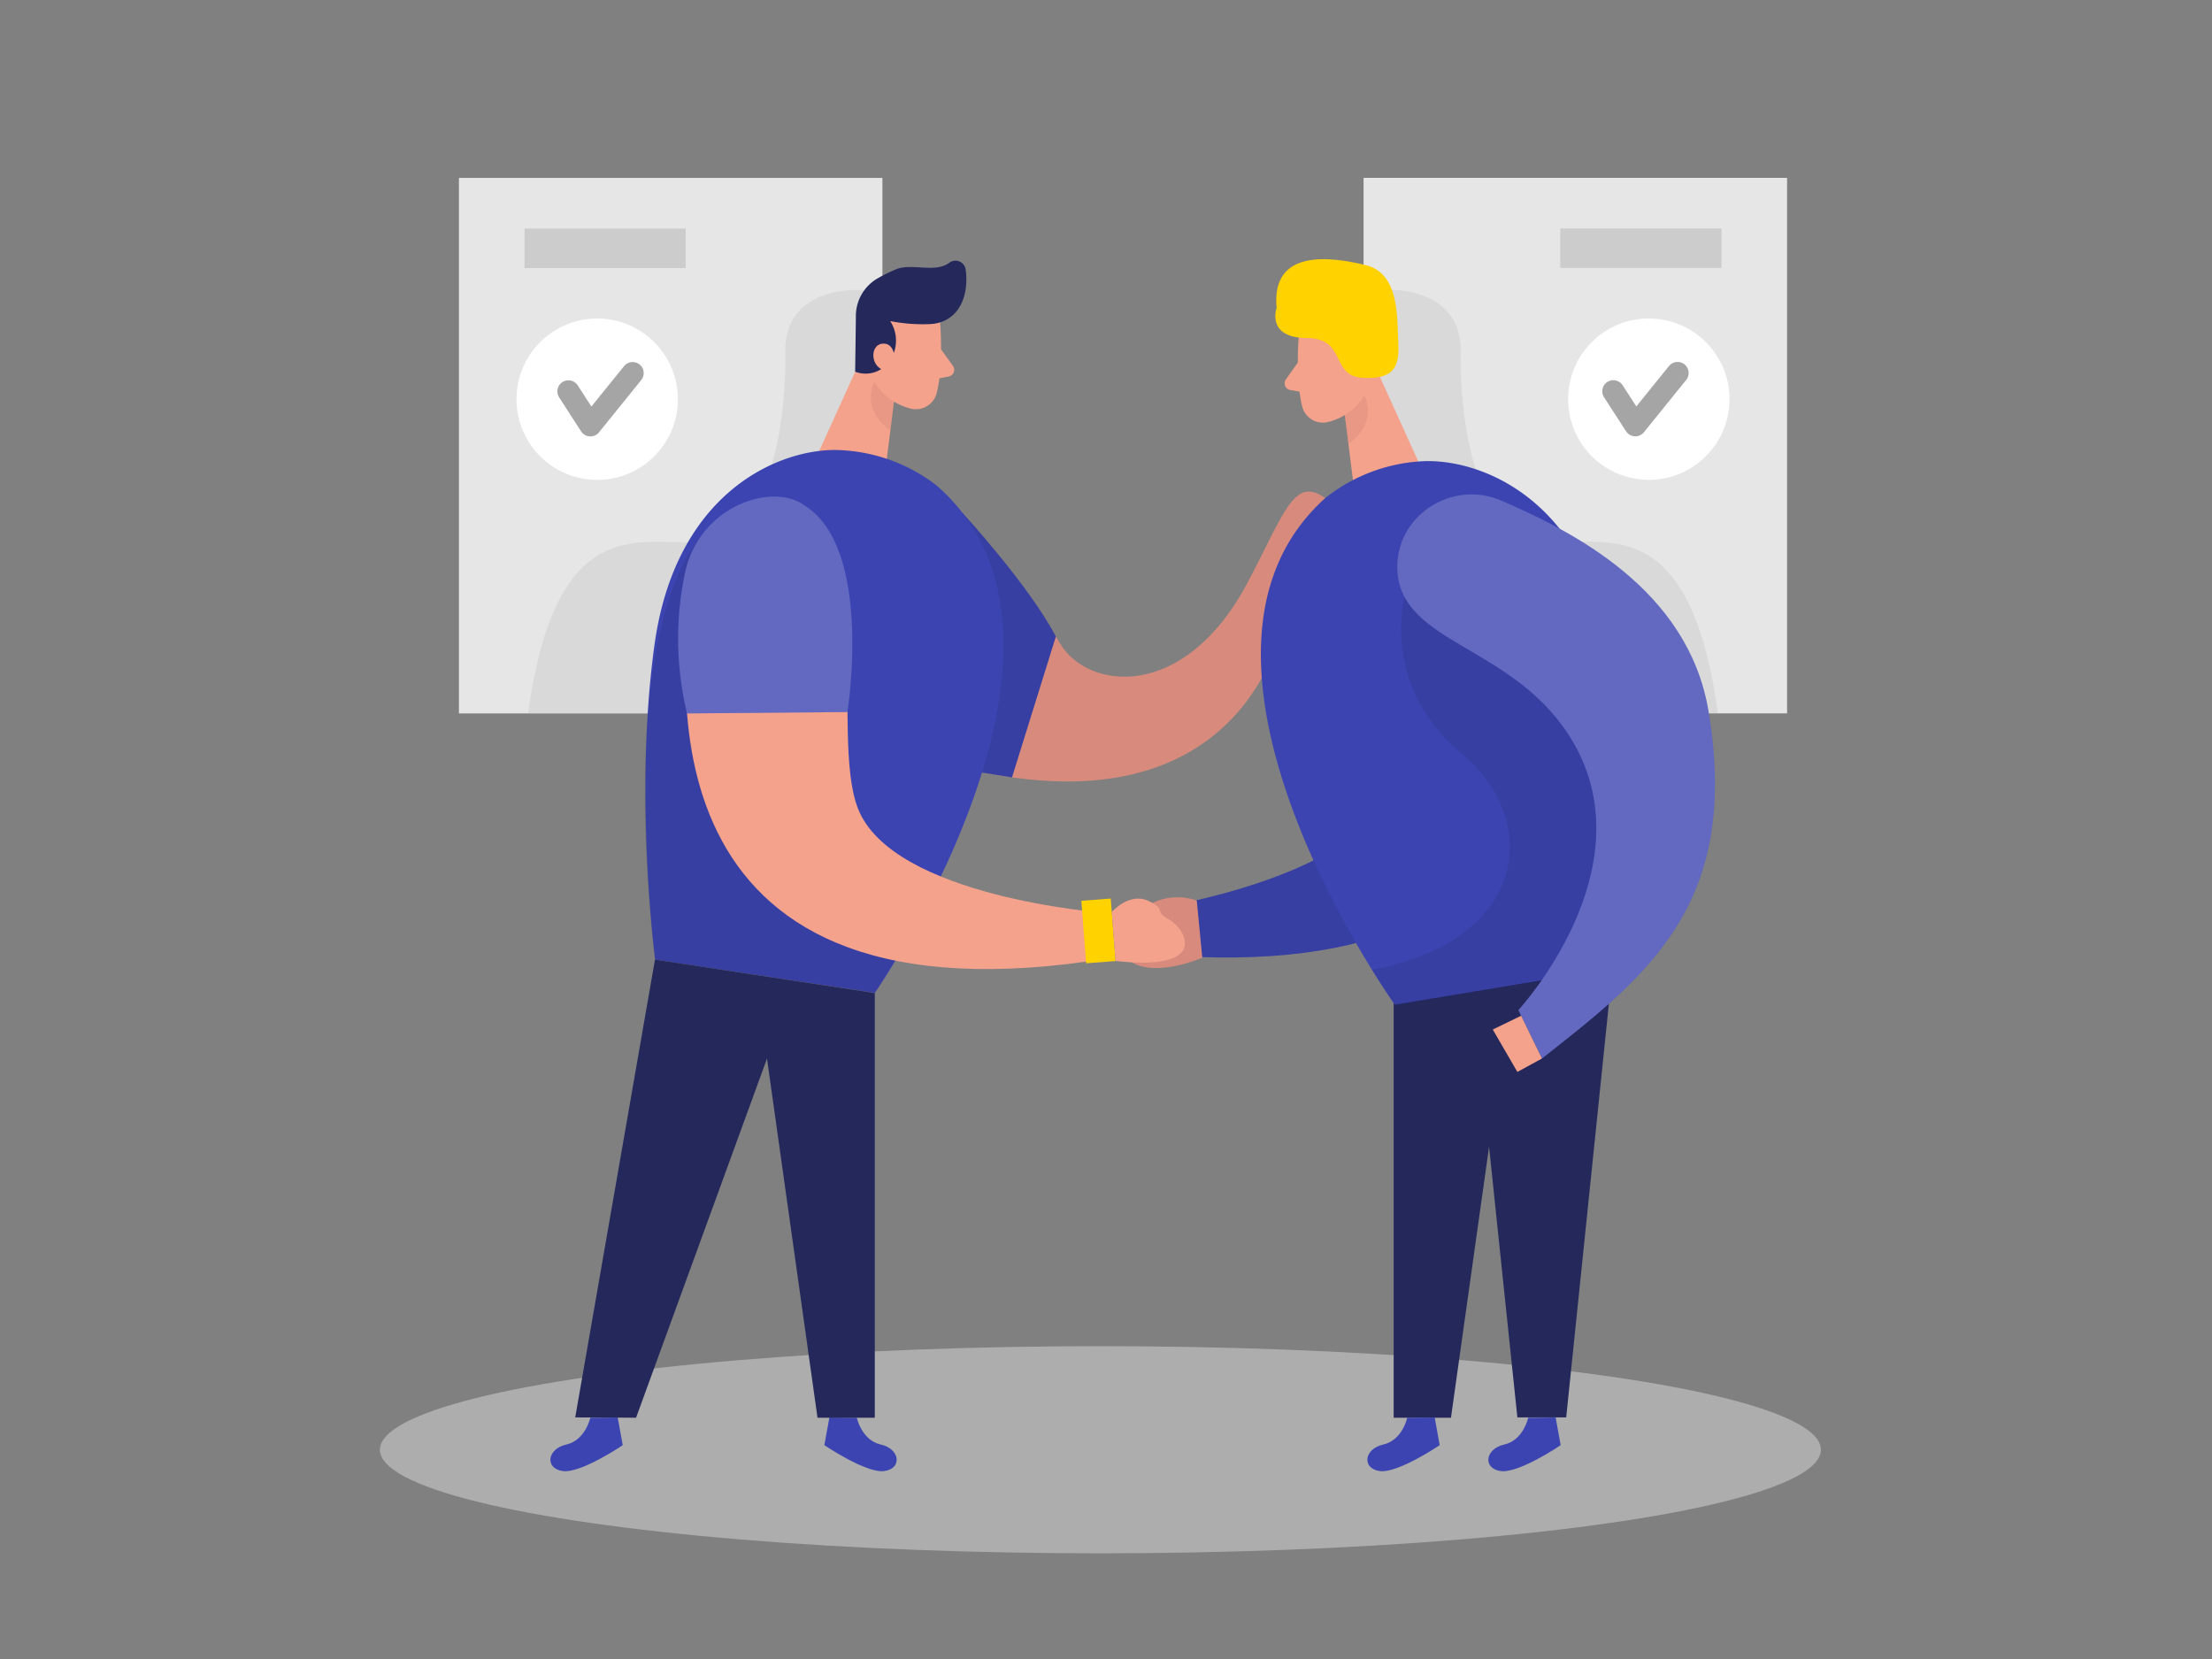
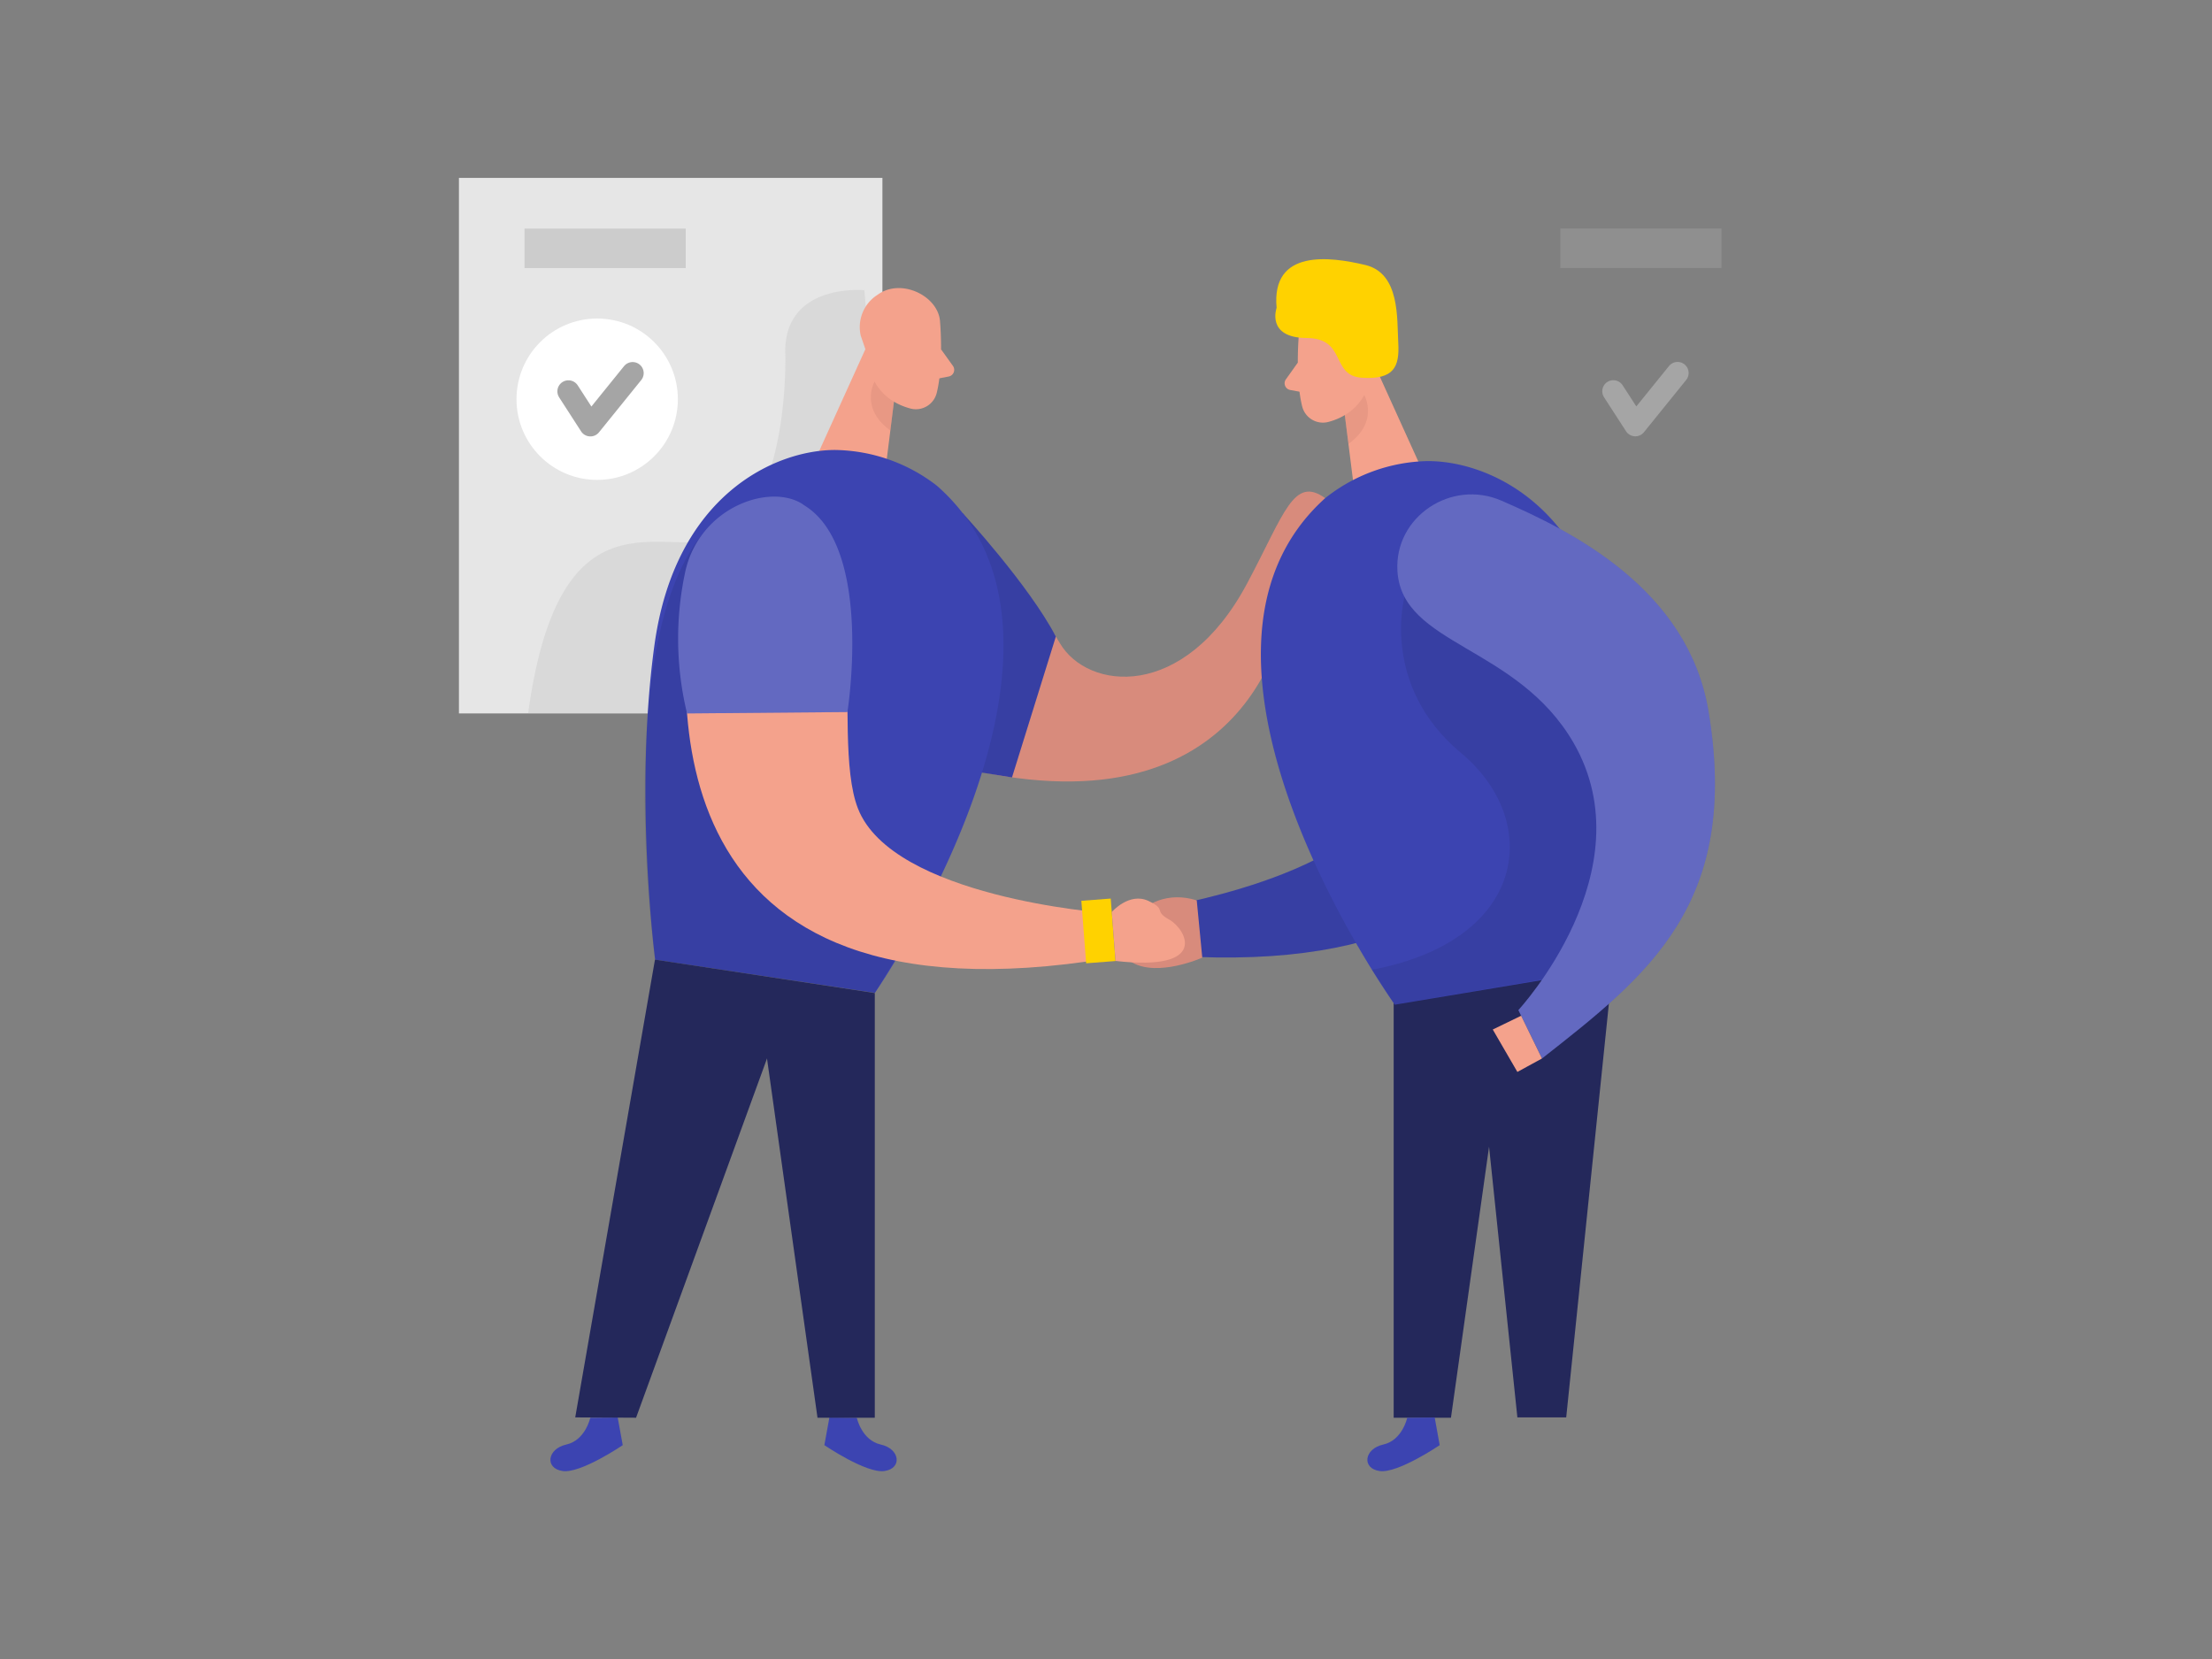
<svg xmlns="http://www.w3.org/2000/svg" id="Layer_1" data-name="Layer 1" viewBox="0 0 400 300">
  <rect x="0" y="0" width="400" height="300" fill="#808080" stroke="none" />
  <title>#11 handshake</title>
-   <rect x="246.58" y="32.15" width="76.58" height="96.84" transform="translate(569.74 161.15) rotate(-180)" fill="#e6e6e6" />
-   <path d="M249.84,52.45s14-1.33,14.32,10.69c0,0-1,21.76,8.13,31.89s32-12.57,38.37,34l-22.58,0-31-24.13L248.2,71.53Z" fill="#a5a5a5" opacity="0.2" />
-   <circle cx="298.16" cy="72.18" r="14.59" fill="#fff" />
  <polyline points="291.74 70.75 295.72 76.9 303.36 67.45" fill="none" stroke="#a5a5a5" stroke-linecap="round" stroke-linejoin="round" stroke-width="4" />
  <rect x="282.15" y="41.32" width="29.15" height="7.14" transform="translate(593.45 89.78) rotate(-180)" fill="#a5a5a5" opacity="0.4" />
  <rect x="82.99" y="32.17" width="76.58" height="96.84" fill="#e6e6e6" />
  <path d="M156.3,52.47s-14-1.33-14.31,10.68c0,0,1,21.77-8.13,31.89s-32-12.56-38.37,34l22.58,0,31-24.12L158,71.54Z" fill="#a5a5a5" opacity="0.2" />
  <path d="M174.73,93.67s11.93,14.14,16.93,22.64,22.44,10.62,33.86-10.81c6.78-12.73,8.41-19.5,14.12-15.42s-7.34,21.34-7.34,21.34-5.78,39.75-57.57,27.58C107.44,123.19,174.73,93.67,174.73,93.67Z" fill="#d88b7c" />
-   <ellipse cx="198.99" cy="262.16" rx="130.29" ry="18.73" fill="#e6e6e6" opacity="0.45" />
  <path d="M277.66,97c6.11,23,14.27,82.66-68.93,75.57v-8.25s38-5.75,43-22.25c4.24-14-8.34-50.88,10-55.09C268.78,85.38,275.79,90,277.66,97Z" fill="#3c44b1" />
  <path d="M277.66,97c6.11,23,14.27,82.66-68.93,75.57v-8.25s38-5.75,43-22.25c4.24-14-8.34-50.88,10-55.09C268.78,85.38,275.79,90,277.66,97Z" opacity="0.08" />
  <path d="M170,58.29s.67,7.69-.62,12.8a3.88,3.88,0,0,1-4.73,2.79c-2.57-.69-5.84-2.36-6.69-6.44l-2.31-6.74a6.92,6.92,0,0,1,3.05-7.4C163,50.17,169.82,53.59,170,58.29Z" fill="#f4a28c" />
  <polygon points="156.79 62.48 148 81.86 159.44 90.35 161.72 72.12 156.79 62.48" fill="#f4a28c" />
-   <path d="M168.08,58.61a30.79,30.79,0,0,1-7.11-.55,6.43,6.43,0,0,1,0,7.06,5.24,5.24,0,0,1-6.33,2.09l.13-9.91a7.84,7.84,0,0,1,4-7,29,29,0,0,1,3.31-1.62c2.85-1.14,7,.76,9.59-1.17a1.86,1.86,0,0,1,2.95,1.22c.44,3-.09,7.76-4.17,9.41A7.28,7.28,0,0,1,168.08,58.61Z" fill="#24285b" />
  <path d="M161.79,64.89s0-3-2.28-2.74-2.18,4.52.85,4.92Z" fill="#f4a28c" />
  <path d="M170.16,63.15l2.15,3a1.23,1.23,0,0,1-.77,1.94l-2.95.56Z" fill="#f4a28c" />
  <path d="M161.66,72.64A9.43,9.43,0,0,1,158.15,69s-2.74,4.81,2.86,8.84Z" fill="#ce8172" opacity="0.31" />
  <path d="M234.86,60.71s-.67,7.69.62,12.8a3.87,3.87,0,0,0,4.73,2.79c2.57-.69,5.83-2.36,6.69-6.44l2.31-6.73a6.94,6.94,0,0,0-3.05-7.4C241.81,52.6,235,56,234.86,60.71Z" fill="#f4a28c" />
  <polygon points="248.06 64.9 256.85 84.28 245.41 92.77 243.12 74.54 248.06 64.9" fill="#f4a28c" />
  <path d="M243.05,67.32s.06-3,2.29-2.75,2.18,4.53-.86,4.93Z" fill="#f4a28c" />
  <path d="M234.68,65.58l-2.14,3a1.23,1.23,0,0,0,.77,1.94l2.95.55Z" fill="#f4a28c" />
  <path d="M243.19,75.06a9.51,9.51,0,0,0,3.51-3.62s2.74,4.81-2.86,8.84Z" fill="#ce8172" opacity="0.31" />
  <path d="M190.93,115.11,183,140.58,166.85,138l7.21-45.23S186,105.71,190.93,115.11Z" fill="#3c44b1" />
  <path d="M190.93,115.11,183,140.58,166.85,138l7.21-45.23S186,105.71,190.93,115.11Z" opacity="0.08" />
  <polygon points="291.76 173.53 283.22 256.31 274.39 256.31 267.6 191.41 252.02 179.57 291.76 173.53" fill="#24285b" />
  <polygon points="252.02 179.57 252.02 256.37 262.38 256.37 271.89 188.72 252.02 179.57" fill="#24285b" />
  <path d="M169.39,87.81A30.71,30.71,0,0,0,151,81.37c-10.79,0-28.87,8.09-32.64,35.17s.11,57,.11,57l39.74,6S202,116.3,169.39,87.81Z" fill="#3c44b1" />
  <path d="M161.79,173.69l-3.6,5.88-39.74-6s-8-58.37,9.13-77.62l13.6,20.76Z" opacity="0.08" />
  <path d="M239.64,90.08A30.69,30.69,0,0,1,258,83.38c10.8-.11,29,7.67,33.16,34.68s.72,57,.72,57l-39.66,6.62S207.47,119,239.64,90.08Z" fill="#3c44b1" />
  <path d="M125.83,103.24c-4.33,23.37-7.88,83.51,74.52,70.06l-.63-8.23s-38.33-2.81-44.58-18.88C149.84,132.58,159.55,94.81,141,92,133.8,91,127.16,96.1,125.83,103.24Z" fill="#f4a28c" />
  <path d="M123.9,103.47a57.5,57.5,0,0,0,.34,25.54l29-.25S158,99,145.4,91.36c0,0-3-2.6-9-1.08A17.35,17.35,0,0,0,123.9,103.47Z" fill="#3c44b1" />
  <path d="M123.9,103.47a57.5,57.5,0,0,0,.34,25.54l29-.25S158,99,145.4,91.36c0,0-3-2.6-9-1.08A17.35,17.35,0,0,0,123.9,103.47Z" fill="#fff" opacity="0.2" />
  <path d="M154.94,256.38s.87,4.07,4.34,4.84,3.92,4.32.65,4.79-10.86-4.68-10.86-4.68l.91-5Z" fill="#3c44b1" />
  <path d="M106.74,256.38s-.88,4.07-4.34,4.84-3.93,4.32-.65,4.79,10.86-4.68,10.86-4.68l-.91-5Z" fill="#3c44b1" />
  <path d="M254,107.86s-4.49,16.06,10.21,28.31,12.09,33.87-16.11,39.19l4.12,6.31,42.4-7.24,2-29.67-15.2-30.59Z" opacity="0.08" />
  <rect x="195.97" y="162.67" width="5.33" height="11.33" transform="translate(-12.33 15.74) rotate(-4.4)" fill="#ffd200" />
  <path d="M230.85,55.67s-1.94,5.41,5.41,5.45,4.27,6.83,10.05,7.19,6.79-2,6.54-6.32.35-12.57-5.95-14.07S229.85,44.92,230.85,55.67Z" fill="#ffd200" />
  <path d="M252.7,103.26c-.58-9.82,9.75-16.65,18.77-12.74,12.79,5.54,33.8,16,37.48,38.08,5.81,34.86-11,47.8-30.11,62.81l-4.27-8.75s23.29-25.17,10-48.3C274.34,116.66,253.51,116.75,252.7,103.26Z" fill="#3c44b1" />
  <path d="M252.7,103.26c-.58-9.82,9.75-16.65,18.77-12.74,12.79,5.54,33.8,16,37.48,38.08,5.81,34.86-11,47.8-30.11,62.81l-4.27-8.75s23.29-25.17,10-48.3C274.34,116.66,253.51,116.75,252.7,103.26Z" fill="#fff" opacity="0.2" />
  <polygon points="275.07 183.68 269.94 186.17 274.39 193.84 278.84 191.41 275.07 183.68" fill="#f4a28c" />
  <polygon points="158.19 179.57 158.19 256.37 147.83 256.37 138.32 188.72 158.19 179.57" fill="#24285b" />
  <path d="M216.41,162.81l1,10.36s-8,3.59-12.71.86S206,159.6,216.41,162.81Z" fill="#d88b7c" />
  <path d="M254.47,256.38s-.87,4.07-4.34,4.84-3.92,4.32-.65,4.79,10.86-4.68,10.86-4.68l-.9-5Z" fill="#3c44b1" />
-   <path d="M276.35,256.38s-.88,4.07-4.34,4.84-3.93,4.32-.65,4.79,10.86-4.68,10.86-4.68l-.91-5Z" fill="#3c44b1" />
+   <path d="M276.35,256.38l-.91-5Z" fill="#3c44b1" />
  <polygon points="118.44 173.53 104.02 256.31 115.02 256.37 138.7 191.41 158.19 179.57 118.44 173.53" fill="#24285b" />
  <path d="M201.05,164.91s3.16-3.62,6.61-2,.8,1.72,3.8,3.4,7.37,9.4-9.73,7.46Z" fill="#f4a28c" />
  <circle cx="107.99" cy="72.19" r="14.59" fill="#fff" />
  <polyline points="102.79 70.77 106.76 76.92 114.4 67.47" fill="none" stroke="#a5a5a5" stroke-linecap="round" stroke-linejoin="round" stroke-width="4" />
  <rect x="94.85" y="41.34" width="29.15" height="7.14" fill="#a5a5a5" opacity="0.4" />
</svg>